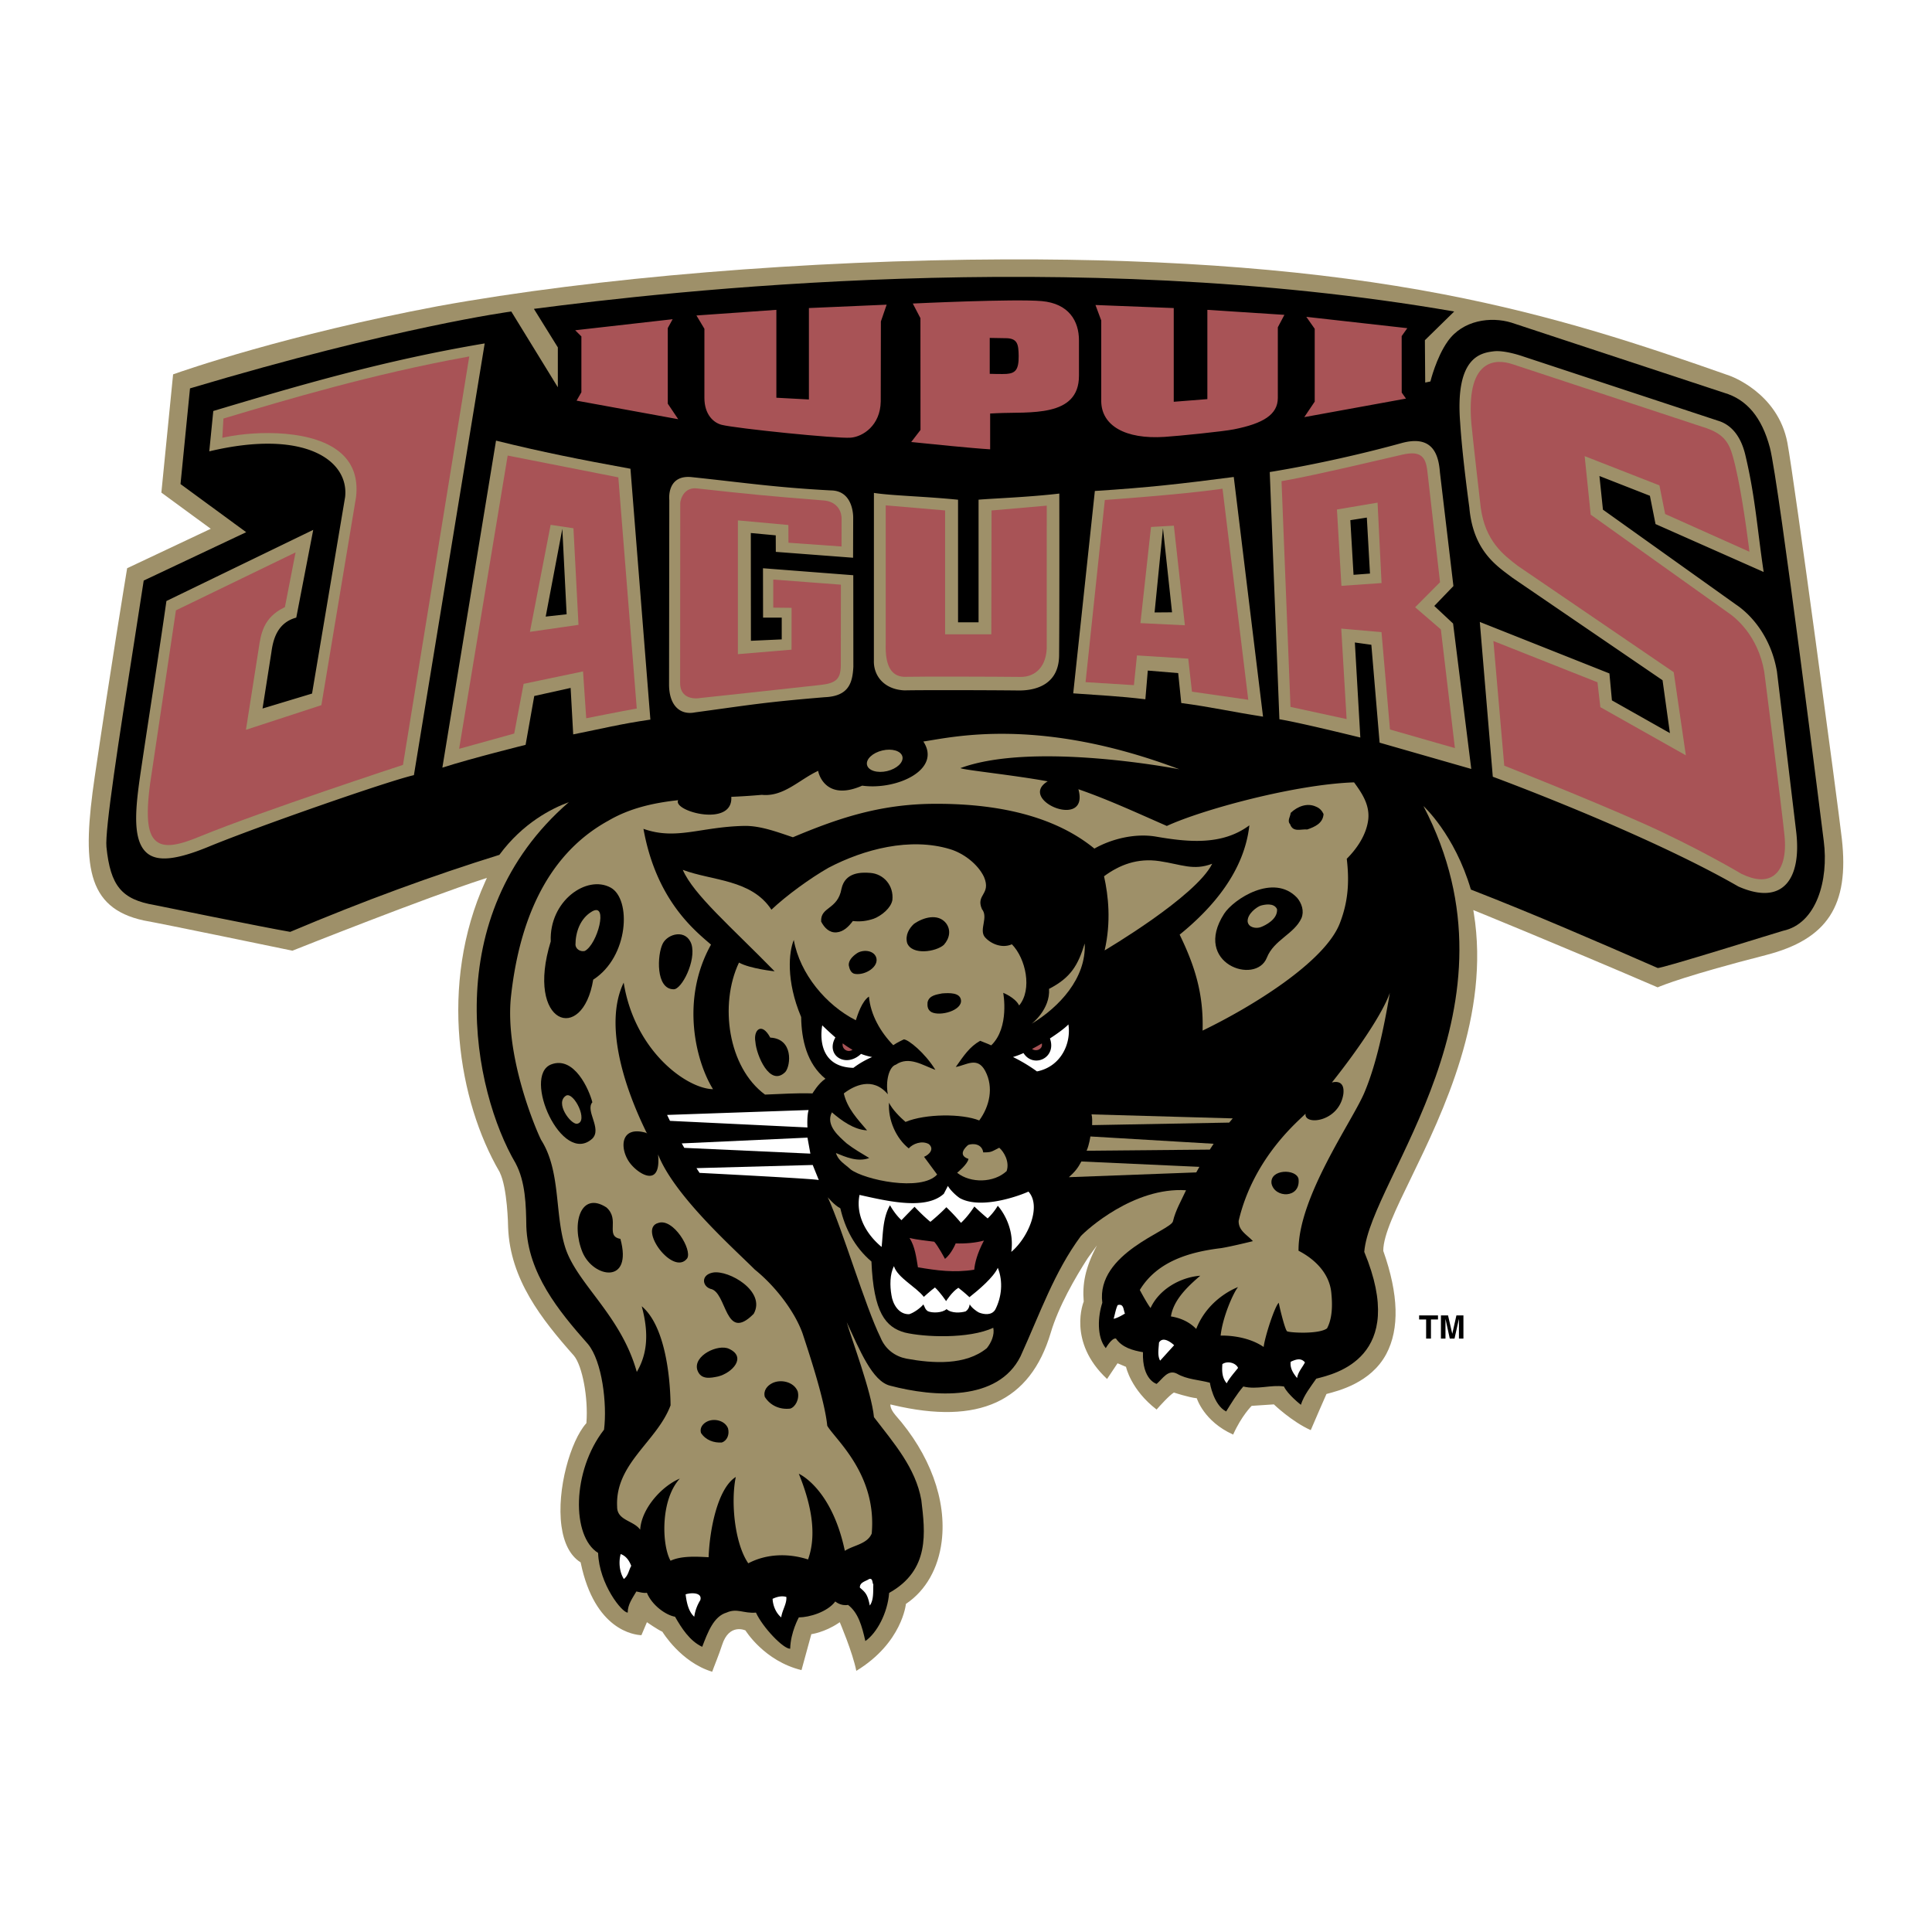
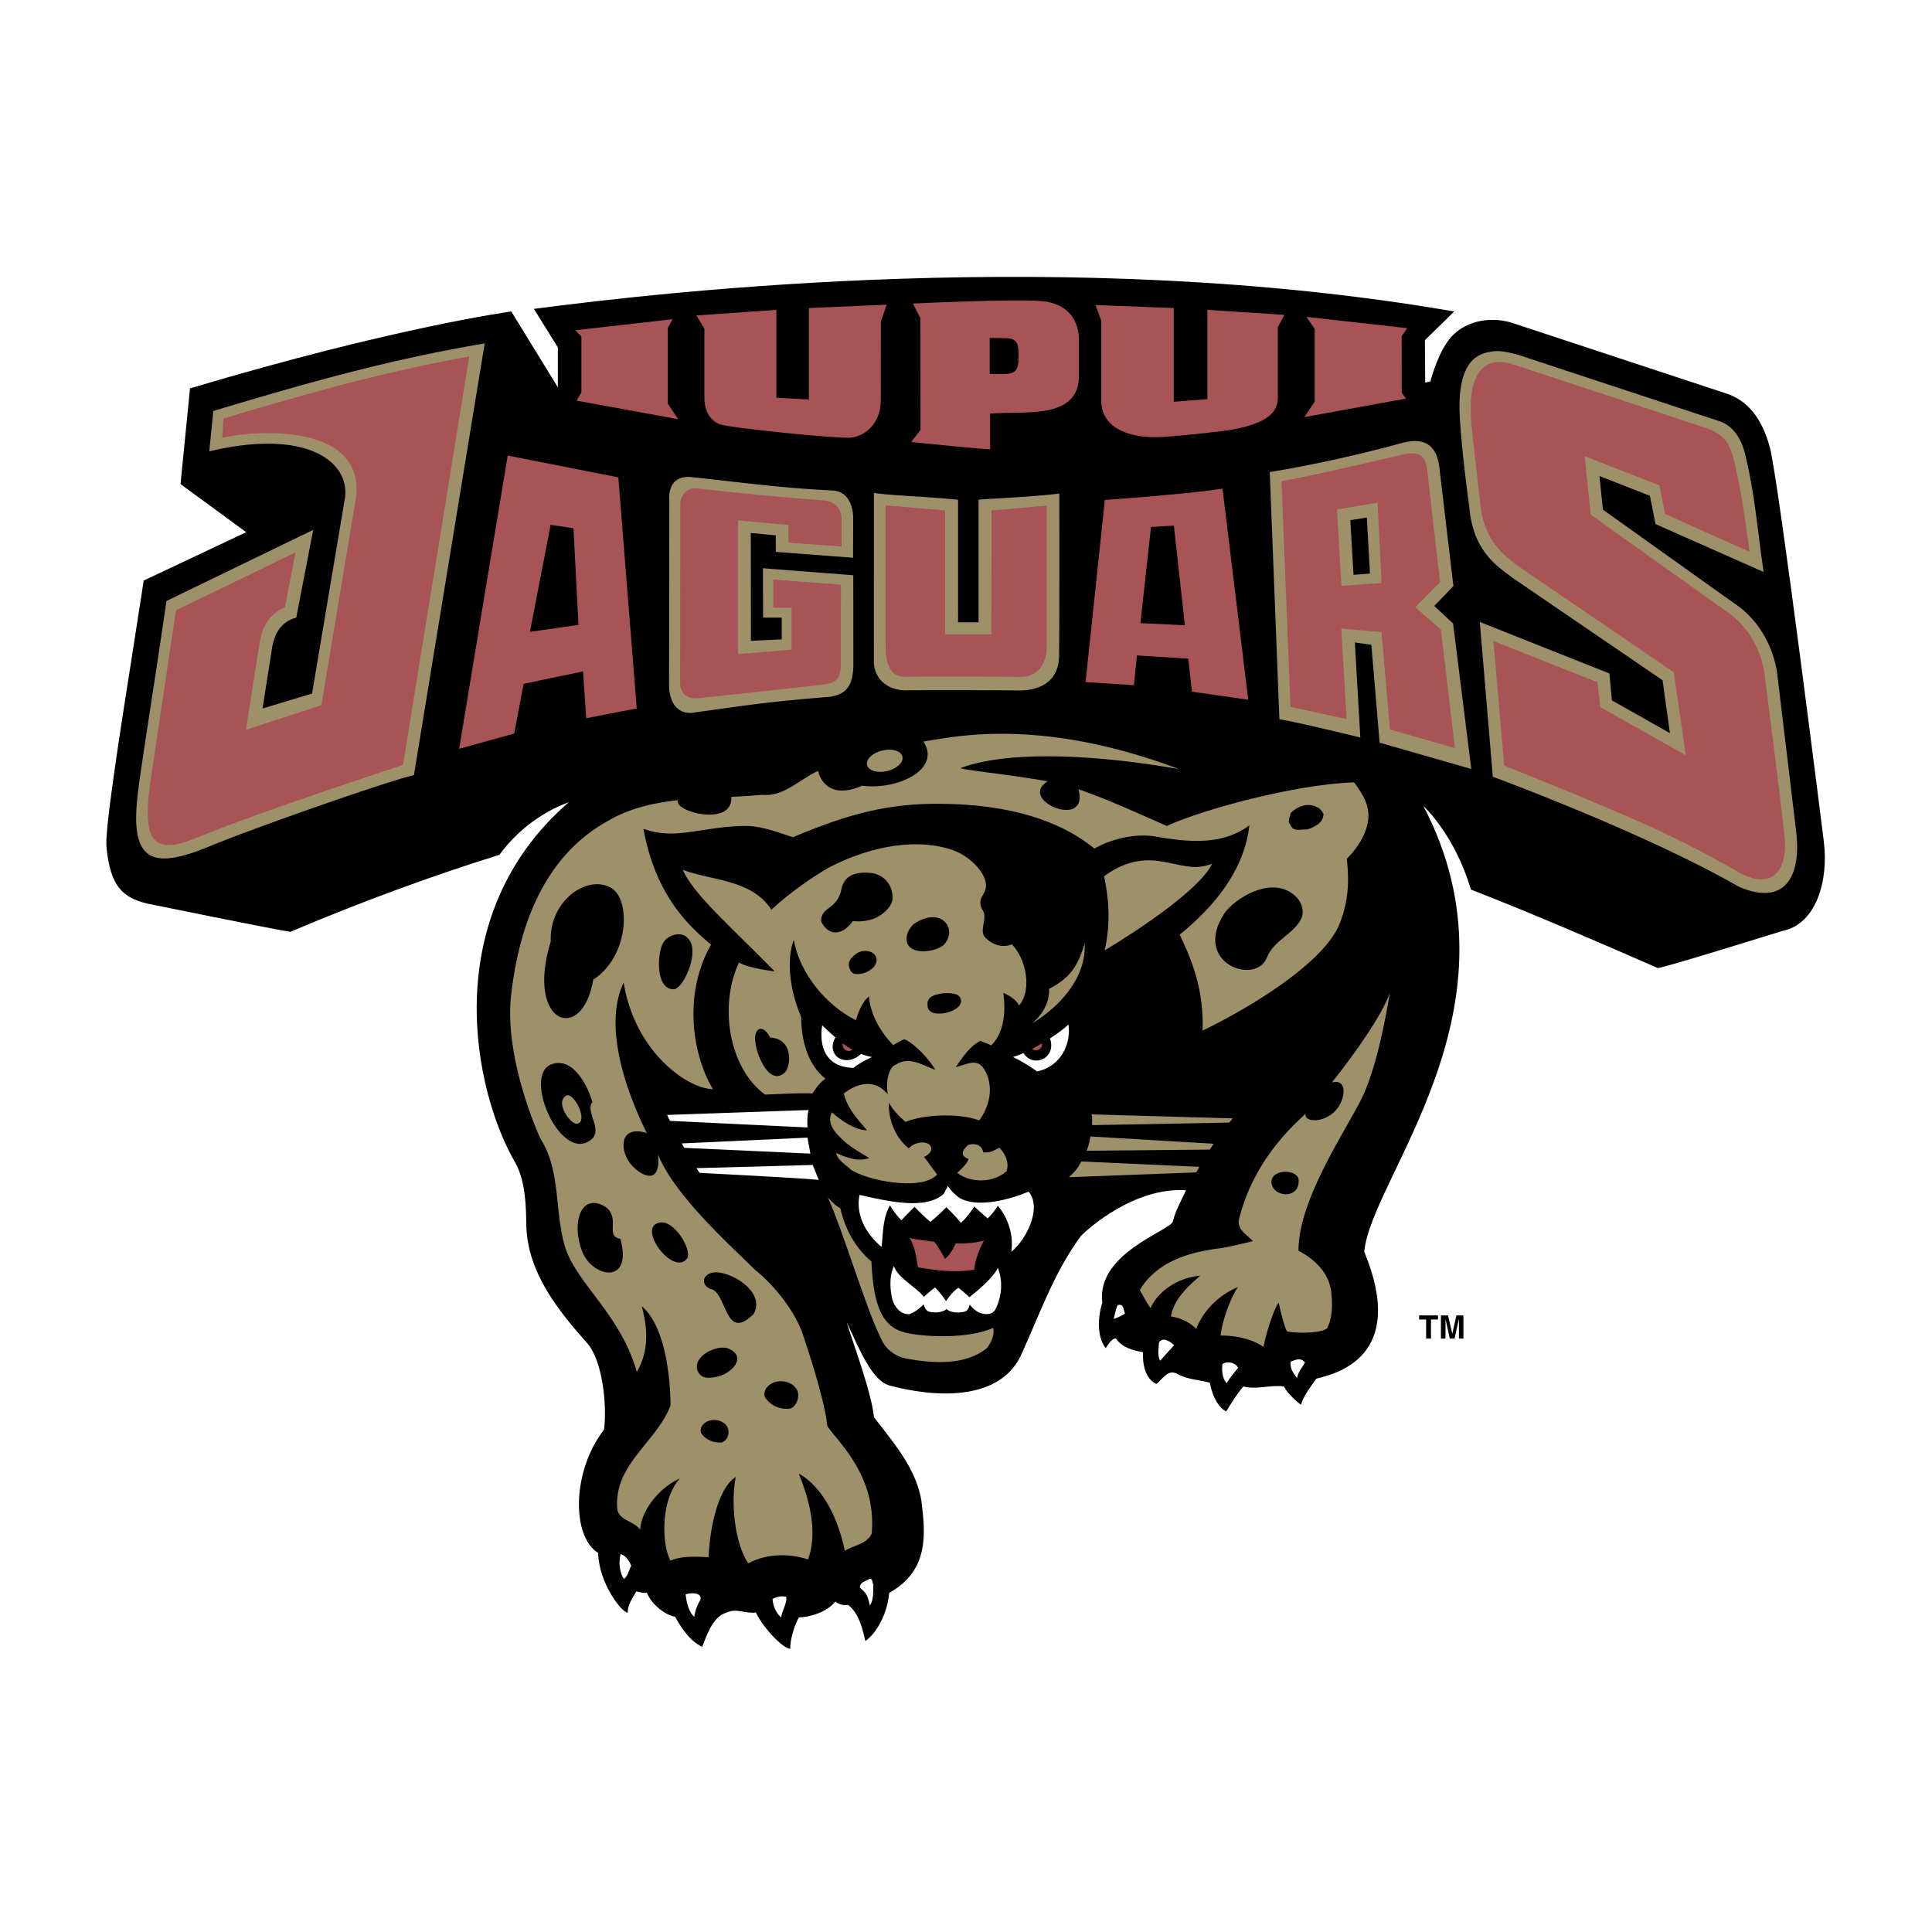
<svg xmlns="http://www.w3.org/2000/svg" width="2500" height="2500" viewBox="0 0 192.756 192.756">
  <g fill-rule="evenodd" clip-rule="evenodd">
-     <path fill="#fff" d="M0 0h192.756v192.756H0V0z" />
    <path d="M184.104 83.645c-.404-3.56-4.758-35.955-5.432-39.528-.986-5.226-5.967-6.947-6.014-6.964-8.697-3.06-17.428-5.983-28.539-8.122-12.518-2.409-26.844-3.553-43.799-3.496-19.784.065-40.978 1.812-56.694 4.674-15.954 3.007-26.681 6.9-26.681 6.9l-1.21 12.201 4.615 3.384-7.976 3.764s-1.588 9.558-3.263 20.963c-1.313 8.949-.875 13.441 5.166 14.757 1.898.328 14.934 3.036 14.934 3.036s12.639-5.041 18.738-7.051c-4.519 10.344-2.489 21.924 1.583 28.917.756 1.436.816 5.336.818 5.377.198 5.322 3.396 9.356 6.655 13.034.768.931 1.33 4.014 1.164 6.362-1.573 1.83-2.998 6.747-2.496 10.443.243 1.781.917 3.088 1.947 3.79 1.586 7.453 6.446 7.408 6.494 7.407l.111-.003.464-1.097c.384.279.798.518 1.211.7 2.003 3.386 5.376 4.116 5.376 4.116s.661-1.925 1.083-2.946c.654-1.585 1.481-1.366 1.794-1.284l.015.003c2.228 3.323 6.048 4.054 6.048 4.054s.81-3.051 1.002-3.696a7.86 7.86 0 0 0 2.436-.991c.32.767 1.572 4.875 1.572 4.875s4.784-2.431 5.479-7.004c1.972-1.378 3.248-3.638 3.589-6.385.524-4.215-1.186-8.899-4.69-12.861a39.319 39.319 0 0 1-.22-.368c8.539 1.914 13.705-.553 15.777-7.544.592-1.979 1.703-4.12 2.754-5.893-.168.784-.221 1.657-.143 2.642-1.639 4.986 2.756 8.281 2.756 8.281l1.088-1.634c.141.062.283.123.438.177.668 2.658 3.4 4.455 3.4 4.455s1.293-1.464 1.73-1.762c.674.263 1.344.396 1.906.499.174.466 1.059 2.455 3.943 3.69l.15.062s1.23-2.365 1.834-2.971c.51 0 1.449-.086 1.865-.126l.074-.005c1.334 1.381 3.721 2.554 3.824 2.603l.168.083s1.123-2.782 1.693-3.723l.01-.002c1.188-.314 4.355-1.155 5.969-4.202 1.361-2.578 1.273-6.104-.266-10.48.014-1.499 1.23-3.991 2.76-7.146 3.131-6.437 7.83-16.127 6.309-26.269 5.996 2.376 17.959 7.545 17.959 7.545s2.398-1.092 10.869-3.261c6.362-1.625 8.636-5.095 7.853-11.98z" fill="#fff" />
-     <path d="M176.17 95.292c-7.803 1.998-10.346 3.024-10.785 3.217-10.344-4.446-18.393-7.712-18.393-7.712l.049.301c1.65 10.143-3.096 19.902-6.23 26.363-1.562 3.209-2.797 5.745-2.801 7.322v.029l.012.026c1.516 4.297 1.615 7.74.297 10.234-1.543 2.914-4.826 3.702-5.977 4.006 0 0-1.316 2.988-1.568 3.607-1.891-.843-3.68-2.569-3.68-2.569l-2.213.146s-1 .971-1.85 2.867c-2.932-1.316-3.627-3.625-3.627-3.625-.812-.081-2.283-.57-2.283-.57-.455.271-1.42 1.347-1.727 1.697-2.582-1.987-3.051-4.26-3.051-4.26l-.846-.355-1.045 1.565c-4.002-3.729-2.326-7.729-2.326-7.729l-.006-.035c-.133-1.689.123-3.283 1.324-5.562l-.916 1.266c-1.26 1.957-2.922 4.84-3.693 7.442-2.041 6.878-7.191 9.241-15.739 7.219l-.257-.061s-.083.377.479 1.043l.008.012.009.011c3.445 3.891 5.129 8.486 4.616 12.603-.333 2.679-1.577 4.875-3.503 6.188l-.064.043s-.36 3.885-4.95 6.681c-.37-1.862-1.65-4.855-1.65-4.855l-.151.103c-1.389.925-2.686 1.093-2.686 1.093s-.803 2.918-.981 3.585c-3.725-.904-5.591-3.958-5.591-3.958s-1.627-.771-2.336 1.462c-.279.881-.828 2.206-.984 2.658-3.138-.944-4.969-3.99-4.969-3.99-.467-.202-1.543-.951-1.543-.951l-.548 1.295c-.718-.028-4.652-.497-6.05-7.193l-.014-.069-.061-.041c-.979-.636-1.622-1.878-1.853-3.589-.494-3.643.912-8.481 2.449-10.219l.039-.044.003-.058c.189-2.472-.403-5.648-1.242-6.666-3.221-3.637-6.378-7.616-6.572-12.817-.001-.159-.064-3.916-.829-5.467l.007-.002-.042-.075c-4.074-6.993-6.086-18.634-1.415-28.953l.162-.358-.373.119c-5.779 1.87-18.154 6.793-19.028 7.14-.89-.184-13-2.697-14.835-3.015-5.763-1.257-6.169-5.633-4.886-14.367 1.589-10.829 3.072-19.819 3.23-20.777l8.341-3.935-4.926-3.61 1.17-11.797c1.088-.387 11.324-3.958 26.419-6.801 15.695-2.859 36.866-4.604 56.63-4.67 16.934-.055 31.24 1.085 43.73 3.489 11.092 2.136 19.807 5.053 28.494 8.11.049.017 4.838 1.68 5.787 6.701.672 3.569 5.025 35.946 5.43 39.504.758 6.67-1.444 10.034-7.59 11.608z" fill="#9e9069" />
    <path d="M181.957 83.914s-4.477-35.851-5.375-39.255c-.805-3.016-2.295-4.804-4.559-5.468l-21.23-7.002c-2.051-.627-4.846-.263-6.35 1.861-1.154 1.624-1.73 4.009-1.73 4.009l-.52.109-.031-4.226 2.924-2.863c-38.232-6.631-78.555-1.99-91.818-.264l2.388 3.845v3.979l-4.644-7.56s-11.419 1.512-32.055 7.67l-.947 9.546 6.551 4.803-10.223 4.824-.949 6.116c-1.554 9.833-2.935 18.797-2.769 20.463.395 3.886 1.519 5.241 4.812 5.799 0 0 10.909 2.23 13.523 2.673 7.304-3.087 14.246-5.626 20.867-7.684 2.345-3.187 5.246-4.64 6.929-5.254-13.175 11.421-9.519 28.854-5.312 36.02.987 1.855 1.044 4.149 1.073 6.322.174 4.673 3.19 8.385 6.148 11.721 1.421 1.712 1.925 5.985 1.605 8.538-3.214 4.13-3.251 10.652-.592 12.301.106 3.139 2.41 5.983 2.954 5.951 0-.83.479-1.436.862-2.105.349.064.733.191 1.051.128.502 1.239 1.883 2.232 2.809 2.391.638 1.118 1.468 2.427 2.711 3.001.567-1.493 1.152-3.036 2.427-3.414 1.066-.473 1.703.11 2.934 0 .685 1.495 2.745 3.638 3.416 3.605.034-1.632.862-3.127.862-3.127 1.02 0 2.843-.526 3.639-1.589 0 0 .531.478 1.273.344 1.014.771 1.386 2.101 1.725 3.606 1.148-.799 2.215-2.782 2.374-4.802 4.094-2.287 3.593-6.047 3.21-9.269-.574-3.225-2.746-5.681-4.724-8.266-.241-2.516-2.242-7.802-2.718-9.47 1.286 2.747 2.545 5.898 4.336 6.33 4.41 1.159 10.745 1.591 13-2.92 1.988-4.376 3.375-8.428 6.014-11.997.553-.608 5.279-4.922 10.504-4.582-.469 1.015-1.049 2-1.307 3.103-.232.93-7.686 3.162-7.047 8.123-.438 1.333-.58 3.393.344 4.526.062-.09.611-1.045 1.018-.959.607.9 1.684 1.188 2.695 1.363-.096 2.77 1.363 3.164 1.363 3.164.611-.522 1.133-1.48 2.031-1.018.986.58 2.207.608 3.279.899 0 0 .348 2.213 1.625 2.87.521-.84 1.045-1.71 1.713-2.492 1.361.347 2.783-.203 4.057 0 .35.782 1.686 1.826 1.686 1.826.318-.984.957-1.769 1.535-2.608 1.828-.465 9.172-2.071 4.789-12.649.604-7.331 16.396-24.403 5.904-44.48 0 0 3.111 2.822 4.734 8.33 6.344 2.469 12.508 5.152 18.633 7.825.254.113 12.25-3.652 12.523-3.713 3.325-.716 4.554-5.045 4.05-8.948z" />
    <path d="M135.096 78.056c-5.945.202-15.197 2.739-18.68 4.35-2.924-1.278-5.822-2.625-8.824-3.664 1.145 4.127-6.105 1.1-3.098-.768a.282.282 0 0 1 .045-.018c-3.453-.635-8.411-1.132-8.719-1.322 7.354-2.712 21.846.116 21.846.116-14.094-5.326-22.74-3.168-25.543-2.769 1.854 2.822-2.686 4.879-6.101 4.404-3.724 1.636-4.402-1.342-4.389-1.48-1.885.868-3.451 2.62-5.625 2.396a63.597 63.597 0 0 1-3.047.199c.204 3.094-5.9 1.436-5.296.333-2.467.269-4.841.798-6.974 2.05-6.556 3.598-9 10.795-9.727 17.699-.551 5.832 2.417 12.933 3.025 14.15 1.974 3.105 1.335 7.34 2.407 10.733 1.161 3.627 5.549 6.726 7.137 12.414.841-1.449 1.356-3.388.492-6.554 2.263 1.885 2.845 6.789 2.877 9.884-1.341 3.605-5.553 5.806-5.33 10.115-.02 1.386 1.659 1.371 2.298 2.298.127-2.106 2.13-4.334 3.956-5.105-1.975 2.169-1.786 6.7-.924 8.199 1.083-.51 2.617-.414 3.796-.351.097-2.712.887-6.864 2.712-8.008-.512 2.456-.126 6.617 1.245 8.614 1.818-.958 3.989-1.022 5.964-.383.992-2.744.13-5.967-.923-8.553 0 0 3.269 1.41 4.594 7.692.893-.575 2.233-.67 2.681-1.725.536-5.934-3.668-9.413-4.436-10.754-.255-2.585-1.887-7.453-2.469-9.229-.772-2.142-2.657-4.655-4.758-6.352-2.116-2.118-8.023-7.342-9.654-11.49.345 3.487-2.082 1.913-2.883.75-.953-1.379-.884-3.647 1.687-2.906.053.015.075.074.115.112-2.576-5.197-4.235-11.191-2.348-15.096 1.104 6.867 6.316 10.587 8.912 10.631-1.709-2.747-3.277-8.909-.199-14.424-1.685-1.448-5.472-4.477-6.74-11.551 3.278 1.16 5.668-.199 10.039-.292 1.622-.033 3.306.61 4.872 1.132 4.35-1.827 8.543-3.291 13.981-3.336 5.44-.044 11.663.841 16.098 4.467 1.684-.958 4.035-1.552 6.135-1.197 3.191.551 6.6.908 9.326-1.124-.514 4.648-3.736 8.294-6.955 10.906 1.479 3.045 2.402 5.86 2.287 9.574 4.871-2.352 12.189-6.83 13.691-10.704.793-2.044.984-3.994.695-6.439 1.016-1.016 1.973-2.407 2.146-3.945.149-1.475-.661-2.636-1.417-3.679zM138.666 99.057c-.748 2.111-3.262 5.778-5.787 8.949.102-.032 1.324-.387 1.148 1.142-.422 2.83-3.961 3.173-3.771 1.959-.535.593-5.164 4.271-6.674 10.692-.033.986.84 1.392 1.42 2.03 0 0-2.088.521-3.162.696-3.131.376-6.383 1.305-8.121 4.177 0 0 .725 1.363 1.072 1.799.869-1.885 2.988-3.074 4.959-3.221-1.188 1.016-2.666 2.38-2.926 4.062.955.145 1.854.552 2.521 1.246 1.244-3.149 4.178-4.176 4.178-4.176-.434.493-1.539 2.942-1.74 4.844 0 0 2.447-.129 4.293 1.132.115-1.017 1.104-4.061 1.506-4.409.15.783.646 2.724.832 2.842.227.145 3.172.32 3.986-.29.521-.985.549-2.263.434-3.451-.146-1.973-1.594-3.424-3.279-4.293-.049-5.339 5.34-12.885 6.559-15.751 1.216-2.865 1.972-6.557 2.552-9.979zM143.1 60.456l1.908-1.985-1.346-11.34c-.133-1.791-.73-3.78-3.844-2.92-3.537.977-8.381 2.109-13.135 2.885l.963 24.664c2.113.354 7.279 1.631 8.074 1.822l-.545-9.481 1.645.229.824 9.765 9.145 2.623-1.814-14.508-1.875-1.754zm-8.057-3.107l-.32-5.451 1.646-.26.314 5.587-1.64.124zM76.131 61.618h1.862v2.174l-3.074.14-.01-10.753 2.487.232.007 1.649 7.708.586.012-3.932c0 .001.113-2.758-2.216-2.784-5.566-.299-8.444-.75-13.844-1.322-2.586-.299-2.287 2.272-2.287 2.272l-.024 18.411c0 2.09 1.094 3.084 2.586 2.785 5.622-.763 6.805-1.003 12.933-1.515 2.436-.1 2.781-1.456 2.869-3.033l-.008-9.138-9.009-.696.008 4.924zM21.28 41.005l-.401 4.026c9.474-2.26 13.952.871 13.554 4.551l-3.3 19.615-4.939 1.492.879-5.588c.164-1.207.54-2.956 2.486-3.482l1.691-8.754-14.646 7.098c-.759 5.314-1.586 10.48-2.442 16.222-.571 3.821-1.125 7.493.472 8.897 1.015.889 2.858.765 6.202-.615 4.732-1.952 17.835-6.533 20.46-7.13l7.062-43.073c-10.046 1.69-18.502 4.175-27.078 6.741zM97.631 62.087h-2.046l-.001-12.229c-3.314-.336-6.651-.405-8.393-.681l-.004 16.739c-.041 1.451.964 2.866 3.053 2.964 1.647-.04 8.457-.025 11.357.009 1.934.023 4.049-.716 4.07-3.504.043-4.962.021-16.142.021-16.142-3.027.361-6.83.498-8.057.611v12.233zM179.207 82.984a17494.24 17494.24 0 0 0-1.922-15.994c-.596-3.482-2.588-5.669-4.078-6.666l-13.281-9.475-.35-3.357 5.035 1.972.561 2.822 10.789 4.781c-.643-4.287-.826-7.435-1.816-11.621-.539-2.333-1.758-3.186-2.756-3.476l-19.441-6.413s-1.816-.647-2.932-.505c-1.268.161-3.848.549-3.336 7.101.213 3.426.916 8.475.916 8.475.383 4.411 2.816 5.881 4.318 7.028l14.959 10.212.734 5.275-5.785-3.266-.25-2.687-12.932-5.138 1.297 15.443s15.172 5.583 24.502 10.952c4.512 1.988 6.311-.842 5.768-5.463z" fill="#9e9069" />
    <path d="M140.273 39.768l-10.145 1.849 1.041-1.547v-7.266l-.838-1.193 10.076 1.131-.562.792.004 5.633.424.601zM123.08 42.84c-1.051.209-5.5.659-6.885.748-3.971.259-6.277-1.148-6.324-3.52v-8.093l-.576-1.545 7.809.305v9.35l3.355-.265v-8.906l7.686.498-.656 1.243v7.041c-.001 1.658-1.434 2.558-4.409 3.144zm-15.432-5.344c0 4.196-4.953 3.572-8.209 3.729l-.652.032v3.572c-1.937-.117-5.734-.515-7.877-.727l.928-1.204-.007-11.155-.761-1.46s10.124-.485 12.854-.243c2.729.243 3.725 2.002 3.725 3.924v3.532h-.001zm-7.212-.192c.832-.071 1.215-.372 1.197-1.798-.02-1.177-.102-1.782-1.379-1.766-.217.003-1.508-.026-1.508-.026v3.583s1.324.039 1.69.007zM67.11 31.847l-.485.883v7.546l1.041 1.548-10.141-1.851.48-.837v-5.572l-.619-.614 9.724-1.103zm13.595 8.01v-9.123l7.757-.337-.576 1.675-.015 7.995c-.044 2.371-1.766 3.503-2.997 3.601-1.364.111-11.411-.917-12.871-1.282-.818-.205-1.725-1.032-1.725-2.691l.001-6.892-.796-1.327 7.975-.562v8.768l3.271.176h-.024v-.001z" fill="#a85356" />
    <path d="M132.051 81.217c-.059.928-.871 1.277-1.623 1.539-.639-.058-1.422.318-1.713-.522-.32-.35.029-.755.057-1.133.668-.638 1.656-1.044 2.553-.608.349.144.579.404.726.724zM71.654 137.329c-.713.144-1.729.386-2.079-.637-.449-1.435 2.079-2.643 3.172-2.115 1.766.825.322 2.386-1.093 2.752z" />
    <path d="M98.17 87.483c.752 1.777-.846 1.735-.203 3.218.666.813-.285 2.006.262 2.756.518.642 1.682 1.219 2.727.755 1.393 1.422 2.051 4.513.725 6.104-.396-.795-1.59-1.261-1.59-1.261s.66 3.45-1.195 5.239c0 0-.596-.266-1.104-.454-1.071.61-1.621 1.466-2.435 2.613 1.055-.18 2.157-1.079 2.942.4.871 1.651.42 3.541-.6 4.935-1.723-.694-5.371-.681-7.354.146-.549-.464-1.355-1.283-1.647-1.919-.114 1.744.72 3.574 1.967 4.559.407-.463 1.3-.807 1.993-.436.61.495.032 1.079-.465 1.277l1.306 1.769c-1.594 1.742-7.288.522-8.643-.521-.553-.522-1.219-.842-1.452-1.624.929.377 2.162.934 3.321.497-.84-.51-1.493-.875-2.248-1.455-.737-.669-2.146-1.798-1.479-3.104.941.812 2.205 1.741 3.51 1.799-.958-1.131-1.972-2.176-2.32-3.684 1.015-.783 2.892-1.706 4.391.084-.241-1.259.104-2.752.801-2.954 1.306-.901 2.726.085 3.945.521-1.029-1.686-2.705-3.043-3.151-3.043 0 0-.702.324-1.053.579-1.245-1.276-2.264-3-2.426-4.85-.699.462-1.124 1.792-1.308 2.362-2.967-1.502-5.583-4.629-6.19-8.011-.485 1.165-.805 4.037.735 7.691.031 2.266.575 4.66 2.423 6.157-.701.448-1.292 1.464-1.292 1.464-1.595-.058-3.026.058-4.737.116-3.694-2.725-4.573-8.993-2.599-13.17 1.113.615 3.558.87 3.558.87-4.354-4.451-8.086-7.642-9.163-10.123 2.931 1.104 6.842.928 8.844 3.974 1.486-1.407 3.857-3.133 5.686-4.177 3.537-1.856 8.151-3.075 12.152-1.856 1.334.407 2.757 1.481 3.366 2.757zM120.941 86.177c-1.625 3.284-10.732 8.644-10.732 8.644.658-2.857.375-5.452-.059-7.396 1.535-1.131 3.328-1.843 5.541-1.509 2.215.334 3.373.97 5.25.261z" fill="#9e9069" />
    <path d="M86.844 87.091c1.319.102 2.344 1.26 2.188 2.712-.144.785-1.044 1.537-1.855 1.856-.697.232-1.307.319-2.09.232-.406.55-.928 1.073-1.625 1.131-.723.059-1.218-.463-1.536-1.073-.088-1.51 1.653-1.16 2.03-3.278.358-1.661 1.969-1.654 2.888-1.58zM59.185 97.741c-1.062 6.464-6.802 4.49-4.237-3.818-.164-4.024 3.585-6.673 5.976-5.368 2.081 1.137 1.829 6.897-1.739 9.186zM129.412 89.571c.465.551.725 1.335.436 2.031-.727 1.595-2.748 2.161-3.453 3.945-1.105 2.791-7.451.585-4.266-4.379.928-1.444 4.932-4.091 7.283-1.597z" />
-     <path d="M127.41 90.702c.086 1.015-1.178 1.634-1.625 1.798-.445.167-1.219.06-1.307-.55-.057-.782.955-1.494 1.307-1.597.352-.099 1.307-.318 1.625.349zM59.068 90.936c-1.19.694-1.654 2.087-1.654 3.334.032.402.468.716.929.61 1.276-.667 2.376-4.897.725-3.944z" fill="#9e9069" />
    <path d="M94.399 92.124c.493.668.351 1.493-.232 2.146-.785.697-3.179 1.067-3.662-.187-.212-.803.209-1.466.673-1.901.9-.64 2.409-1.102 3.221-.058zM68.989 94.213c.492 1.624-.979 4.521-1.783 4.488-1.803-.013-1.641-3.444-1.09-4.546.49-1.004 2.35-1.509 2.873.058zM87.408 95.489c.344.948-1.082 1.844-2.108 1.677-.408-.058-.561-.518-.619-.865-.028-.436.32-.858.812-1.189.551-.377 1.624-.349 1.915.377z" />
    <path d="M102.928 102.142s1.871-1.426 1.736-3.483c2.172-1.117 2.887-2.355 3.559-4.526.16 3.476-2.553 6.348-5.295 8.009z" fill="#9e9069" />
    <path d="M95.877 99.783c.132 1.031-2.087 1.652-2.959 1.188-.378-.233-.405-.581-.378-.958.148-.726.95-.79 1.452-.899.724-.057 1.789-.095 1.885.669zM76.848 103.522c2.307.113 2.061 2.758 1.509 3.424-1.554 1.561-2.901-1.711-2.989-2.987-.224-1.206.635-2.031 1.48-.437z" />
    <path d="M98.098 114.974c.844 0 .797-.066 1.596-.465.463.398 1.057 1.392.738 2.33-1.275 1.188-3.584 1.232-4.939.17 0 0 1.059-.859 1.132-1.387-1.083-.354-.356-1.129-.021-1.395.486-.169 1.363-.117 1.494.747z" fill="#9e9069" />
    <path d="M129.555 117.621c.225 1.981-2.383 1.936-2.695.464-.198-1.467 2.478-1.496 2.695-.464zM72.632 142.496c.174.638-.101 1.243-.609 1.421-.783.059-1.624-.232-2.088-.959-.146-.521.202-.927.61-1.129.695-.35 1.768-.117 2.087.667zM79.584 138.81c.212.774-.237 1.572-.741 1.727-1.014.12-1.975-.282-2.537-1.163-.177-.636.247-1.129.738-1.375.848-.425 2.151-.144 2.54.811z" />
    <path d="M83.84 120.552c.463 1.973 1.393 3.857 3.104 5.309.211 5.096 1.405 6.553 3.329 7.087 1.923.462 6.368.66 8.826-.474.145.696-.197 1.479-.641 2.031-2.117 1.74-5.373 1.535-8.042 1.044-1.086-.219-2.082-.901-2.574-2.118-1.525-3.104-3.735-10.646-5.257-13.983.001-.001.652.8 1.255 1.104z" fill="#9e9069" />
    <path d="M59.1 109.972c-.733.85.985 2.627 0 3.625-3.03 2.773-7.024-6.24-4.12-7.396 2.313-.895 3.801 2.524 4.12 3.771zM68.561 125.549c-1.385 1.833-4.965-2.997-2.872-3.539 1.484-.502 3.394 2.68 2.872 3.539z" />
    <path d="M93.21 123.888c.377.405 1.071 1.71 1.071 1.71.668-.529 1.067-1.544 1.067-1.544.942.035 1.981-.051 2.821-.283-.684 1.298-.908 2.248-.969 2.908-1.999.319-3.73.079-5.617-.239-.173-1.017-.29-2.061-.84-2.93.813.202 1.654.261 2.467.378z" fill="#a85356" />
    <path d="M57.562 112.119c-.639.059-2.242-2.109-1.073-2.814.783-.386 2.275 2.628 1.073 2.814z" fill="#9e9069" />
    <path d="M92.171 129.389s.725-.663 1.11-.938c.519.474 1.11 1.361 1.11 1.361s.583-.928 1.223-1.33c.59.45 1.108.938 1.108.938.915-.724 2.385-1.962 2.831-2.928.549 1.376.379 2.924-.252 4.163-.361.607-1.131.494-1.625.301-.207-.092-.762-.496-.93-.827 0 0-.023.456-.401.709-.471.141-1.409.22-1.905-.228-.449.399-1.442.399-1.862.212-.305-.193-.315-.471-.455-.678-.274.346-.952.839-1.418.975-1.076.03-1.645-1.062-1.764-1.899-.166-.937-.166-2.094.249-2.894.356 1.155 2.181 2.042 2.981 3.063z" fill="#fff" />
    <path d="M75.196 131.081c-2.913 2.946-2.64-2.205-4.321-2.495-.831-.285-.95-1.399.261-1.624 1.573-.274 5.32 1.875 4.06 4.119z" />
    <path d="M112.238 131.051s-.725.466-1.133.522c.146-.464.205-.956.408-1.363.637-.173.553.492.725.841zM117.143 134.212l-1.395 1.54c-.291-.495-.145-1.22-.115-1.799.431-.75 1.422.175 1.51.259zM130.195 135.927c-.26.52-.697.954-.783 1.564-.35-.436-.729-.958-.641-1.625.536-.256 1.045-.406 1.424.061zM123.523 136.476c-.355.449-.887 1.046-1.133 1.537-.482-.558-.482-1.253-.434-1.914.493-.347 1.333-.146 1.567.377zM62.978 156.228c-.255.448-.287.958-.733 1.309-.416-.637-.551-1.643-.319-2.488.542.191.861.669 1.052 1.179zM87.133 158.08c-.032.64.062 1.53-.353 2.105-.219-1.153-.478-1.339-.989-1.787-.031-.543.608-.637.925-.862.385-.094.289.354.417.544zM69.87 159.644a4.314 4.314 0 0 0-.605 1.657c-.574-.509-.766-1.435-.861-2.233.573-.191 1.69-.191 1.466.576zM78.453 159.325c.065.669-.413 1.307-.51 2.041-.51-.414-.83-1.149-.861-1.851.46-.216.924-.318 1.371-.19zM85.906 105.146h.003c-1.572 1.464-3.57.121-2.561-1.638l.001.001a32.365 32.365 0 0 1-1.312-1.209s-.891 4.14 3.108 4.24c.904-.693 1.869-1.081 1.869-1.081a5.641 5.641 0 0 1-1.108-.313z" fill="#fff" />
    <path d="M84.693 104.854a.641.641 0 0 0 .361-.116 8.941 8.941 0 0 1-.975-.641.627.627 0 0 0 .614.757zM102.969 104.649c.4.316 1.08.026.98-.519-.006-.008-.006-.018-.006-.025v-.001c-.316.19-.644.374-.974.545z" fill="#a85356" />
    <path d="M106.594 102.205c-.271.302-.977.841-1.842 1.402v-.002c.707 1.955-1.66 3.013-2.637 1.459a8.468 8.468 0 0 1-1.049.395 16.18 16.18 0 0 1 2.393 1.437c2.396-.479 3.432-2.792 3.135-4.691z" fill="#fff" />
-     <path d="M57.189 73.27c2.917-.581 4.675-1.035 7.7-1.475l-1.988-25.028c-5.058-.922-8.804-1.665-13.412-2.806l-5.354 32.626c2.908-.936 8.304-2.274 8.304-2.274l.864-4.873 3.629-.806.257 4.636zm-2.745-11.752l1.66-8.752.429 8.52-2.089.232zM117.855 70.141c2.99.396 5.051.876 8.158 1.36l-2.92-23.913c-5.322.69-8.475 1.053-13.859 1.396l-2.158 20.191c2.791.208 4.48.266 7.197.592l.242-2.864 3.033.252.307 2.986zm-2.662-9.037l.836-8.403.906 8.389-1.742.014z" fill="#9e9069" />
    <path d="M138.203 62.697l-4.816-.423.527 8.948c-1.129-.276-4.748-1.021-4.748-1.021l-.895-21.863c3.029-.522 10.865-2.398 11.748-2.592.75-.164 1.23-.149 1.51.048.26.187.398.563.484 1.298l.301 2.716c0 .001.832 7.196.936 8.109l-2.648 2.694L143.375 63l1.309 11.088-5.635-1.615-.846-9.776zm-.387-13.018l-4.85.819.49 8.384 4.799-.337-.439-8.866z" fill="#a85356" />
    <path d="M143.754 62.796l-2.564-2.211 2.482-2.496-1.26-11.043c-.084-.729-.229-1.275-.652-1.578-.383-.272-.945-.308-1.824-.114-.889.194-8.834 2.101-11.904 2.62l-.174.029.895 22.526 5.598 1.214-.535-9.028 4.016.354.846 9.714 6.479 1.856-1.403-11.843zm-10.367-11.963l4.053-.685.398 8.024-4.004.279-.447-7.618zM82.192 49.932c-5.673-.451-7.464-.63-12.66-1.202-.423-.046-.785.048-1.07.281-.512.414-.588 1.119-.593 1.147l-.013 17.983c-.004.531.161.935.487 1.202.589.477 1.479.31 1.571.292l5.392-.58 6.589-.721c1.515-.173 1.963-.597 1.993-1.89l.008-8.112-6.749-.51v2.802l1.829.02-.005 4.174-5.352.448V51.919l5.038.46.008 1.769 5.296.376.005-2.758c0-1.03-.696-1.749-1.774-1.834z" fill="#a85356" />
    <path d="M83.561 54.091l-4.521-.345.022-1.733-5.846-.534V65.7l6.153-.514.006-4.938-1.829-.021v-1.975l5.948.45-.008 7.736c-.025 1-.252 1.337-1.638 1.496l-6.585.721-5.422.584c-.006.001-.791.163-1.247-.208-.228-.187-.342-.486-.34-.89l.016-17.949c.004-.044.077-.577.444-.873.202-.161.463-.227.774-.191 5.202.572 6.993.751 12.669 1.203.871.068 1.409.619 1.409 1.433l-.005 2.327z" fill="#a85356" />
    <path d="M15.217 76.641z" />
    <path d="M46.541 35.614c-9.436 1.719-17.92 4.252-24.114 6.103l-.135.041-.109 1.919.255-.054c3.213-.672 8.965-.791 11.642 1.64 1.158 1.051 1.646 2.491 1.448 4.285l-.002.041c.001-.012-.006.027-.006.027l-3.455 20.737-7.528 2.46L25.8 64.78l.012-.078c.214-1.441.458-3.075 2.522-4.083l.09-.045 1.065-5.462-11.937 5.783L15.2 76.692c-.658 4.015-.604 6.119.183 7.035.935 1.092 2.767.464 4.719-.336 6.008-2.456 20.104-7.078 20.104-7.078l6.613-40.75-.278.051z" fill="#a85356" />
    <path d="M39.851 76.007c-5.704 1.848-13.919 4.569-19.899 7.016-2.123.866-3.576 1.244-4.264.444-.692-.808-.718-2.877-.089-6.709h-.002l2.321-15.594 11.024-5.341-.873 4.484c-2.171 1.108-2.441 2.899-2.655 4.345L24.04 73.4l8.377-2.739 3.509-21.068c.209-1.928-.32-3.485-1.579-4.626-2.719-2.467-8.403-2.424-11.737-1.782l.064-1.124c6.113-1.825 14.423-4.297 23.659-5.999l-6.482 39.945zM98.928 50.929l-.025 12.359h-4.609V50.926l-5.926-.507v13.822c-.064 2.138.527 3.213 1.808 3.286 1.886-.041 9.158-.02 11.662.009 1.172.012 2.469-.713 2.594-2.787l.002-14.301-5.506.481z" fill="#a85356" />
    <path d="M101.844 67.134c-2.508-.027-9.786-.048-11.662-.009-.635-.034-1.488-.373-1.413-2.877V50.857l5.123.438v12.394h5.409l.027-12.378c1.332-.07 2.857-.217 4.705-.415l-.004 13.841c-.105 1.781-1.199 2.409-2.185 2.397zM178.041 83.37c-.262-2.615-2.004-16.213-2.021-16.35-.637-3.66-2.914-5.433-3.598-5.89.002.003-12.688-9.051-13.717-9.784l-.604-5.838 7.461 2.92.568 2.855 8.408 3.763-.043-.355-.012-.115c-.289-2.28-.883-6.483-1.594-9.033-.406-1.468-.979-2.324-2.986-2.94l-.623-.205-18.418-6.076c-.789-.254-1.916-.408-2.805.299-1.074.856-1.5 2.74-1.26 5.6.105 1.243.938 8.432.938 8.432.453 3.331 2.256 4.706 3.705 5.811l15.547 10.6 1.211 8.296-8.531-4.807-.287-2.482-10.383-4.116 1.082 12.438s8.143 3.214 13.688 5.68c5.535 2.461 9.939 5.088 9.982 5.113 1.357.657 2.43.715 3.201.177.9-.628 1.284-2.046 1.091-3.993z" fill="#a85356" />
    <path d="M176.721 87.033c-.637.444-1.596.373-2.764-.191-.041-.027-4.467-2.663-10.027-5.138-5.188-2.305-12.479-5.2-13.473-5.595l-1.004-11.542 9.555 3.788.283 2.447 9.42 5.308-1.354-9.277-15.682-10.694c-1.34-1.021-3.004-2.298-3.494-5.264v-.002c-.016-.091-.785-6.316-.982-8.686-.227-2.717.145-4.483 1.107-5.25.754-.597 1.738-.457 2.432-.232l19.045 6.283c1.854.569 2.336 1.281 2.723 2.665.68 2.44 1.252 6.425 1.549 8.739l-7.572-3.387-.568-2.869-8.279-3.239.66 6.673 13.895 9.892c.656.439 2.826 2.126 3.432 5.621.016.127 1.762 13.718 2.018 16.33.181 1.795-.147 3.079-.92 3.62zM58.854 71.19l-.316-4.689-6.641 1.389-.943 4.971c-1.946.498-3.504.925-4.646 1.275l4.669-28.206c1.058.227 6.062 1.279 10.338 2.037L63.1 70.358c-1.026.182-4.124.808-4.246.832zm-1.258-18.835l-2.98-.447-2.246 11.607 5.766-.829-.54-10.331z" fill="#a85356" />
    <path d="M61.691 47.626l-11.04-2.175-4.843 29.259 5.495-1.524.938-4.958 5.929-1.241.317 4.675s3.879-.772 4.863-.939l.179-.032-1.838-23.065zm-6.754 4.736l2.276.343.504 9.637-4.845.697 2.065-10.677zM119.283 68.652l-.371-3.346-5.834-.34-.305 2.957c-1.012-.083-4.023-.245-4.023-.245l1.844-17.421c1.102-.08 7.488-.549 11.029-1.047l2.453 20.113c-1.248-.219-4.793-.671-4.793-.671zm-1.81-16.63l-2.998.173-1.141 10.355 5.332.258-1.193-10.786z" fill="#a85356" />
    <path d="M121.971 48.756l-.197.029c-3.797.554-11.545 1.097-11.545 1.097l-1.922 18.176 4.824.299.305-2.965 5.115.323.371 3.294 5.617.807-2.568-21.06zm-7.135 3.82l2.281-.131 1.098 9.939-4.434-.214 1.055-9.594z" fill="#a85356" />
    <path d="M60.497 120.46c1.396 1.219-.157 2.87 1.4 3.141 1.255 4.574-2.689 3.92-3.781 1.338-1.155-2.829-.194-6.137 2.381-4.479z" />
    <path d="M108.961 112.254l13.676-.253c.115-.143.234-.282.355-.419l-14.09-.399c.088.319.063.749.059 1.071zM119.662 116.417l-11.773-.536c-.34.65-.662 1.049-1.246 1.567l12.707-.477c.101-.183.205-.367.312-.554zM121.084 114.114l-12.297-.729s-.117.859-.377 1.423l12.293-.112c.125-.193.25-.389.381-.582z" fill="#9e9069" />
    <path d="M69.795 117.018c1.179.062 11.899.61 11.899.72l-.609-1.508-11.597.316c.101.158.204.315.307.472zM68.021 114.078c.082.148.165.295.25.444l12.581.575-.291-1.595-12.54.576zM66.557 111.237c.09.188.184.383.287.591l13.717.659s-.071-1.129.116-1.74l-14.12.49zM102.609 118.886c-.854.396-4.721 1.822-6.848.65-.435-.291-.985-.841-1.188-1.218l-.407.784c-1.799 1.65-5.599.744-8.412.114-.407 2.059.694 3.945 2.205 5.192.142-1.272.1-2.884.836-4.16.198.351.601.988 1.146 1.488 0 0 .594-.623 1.303-1.335.299.317.948.986 1.582 1.501 0 0 .896-.729 1.592-1.458a20.43 20.43 0 0 1 1.46 1.559c.59-.542 1.106-1.281 1.333-1.629a33.424 33.424 0 0 0 1.326 1.188 5.991 5.991 0 0 0 1.012-1.262c.199.224 1.709 1.986 1.348 4.6 1.679-1.404 3.039-4.555 1.712-6.014z" fill="#fff" />
    <path d="M90.034 75.484c-.136-.566-1.035-.839-2.009-.607-.975.232-1.656.879-1.521 1.445.133.566 1.033.838 2.008.609.975-.232 1.657-.88 1.522-1.447z" fill="#9e9069" />
    <path d="M142.768 133.554h-.483v-1.908h-.699v-.409h1.883v.409h-.701v1.908zM146.006 133.554h-.447v-1.934h-.01l-.432 1.934h-.472l-.422-1.934h-.008v1.934h-.453v-2.317h.709l.42 1.828h.004l.412-1.828h.699v2.317z" />
  </g>
</svg>